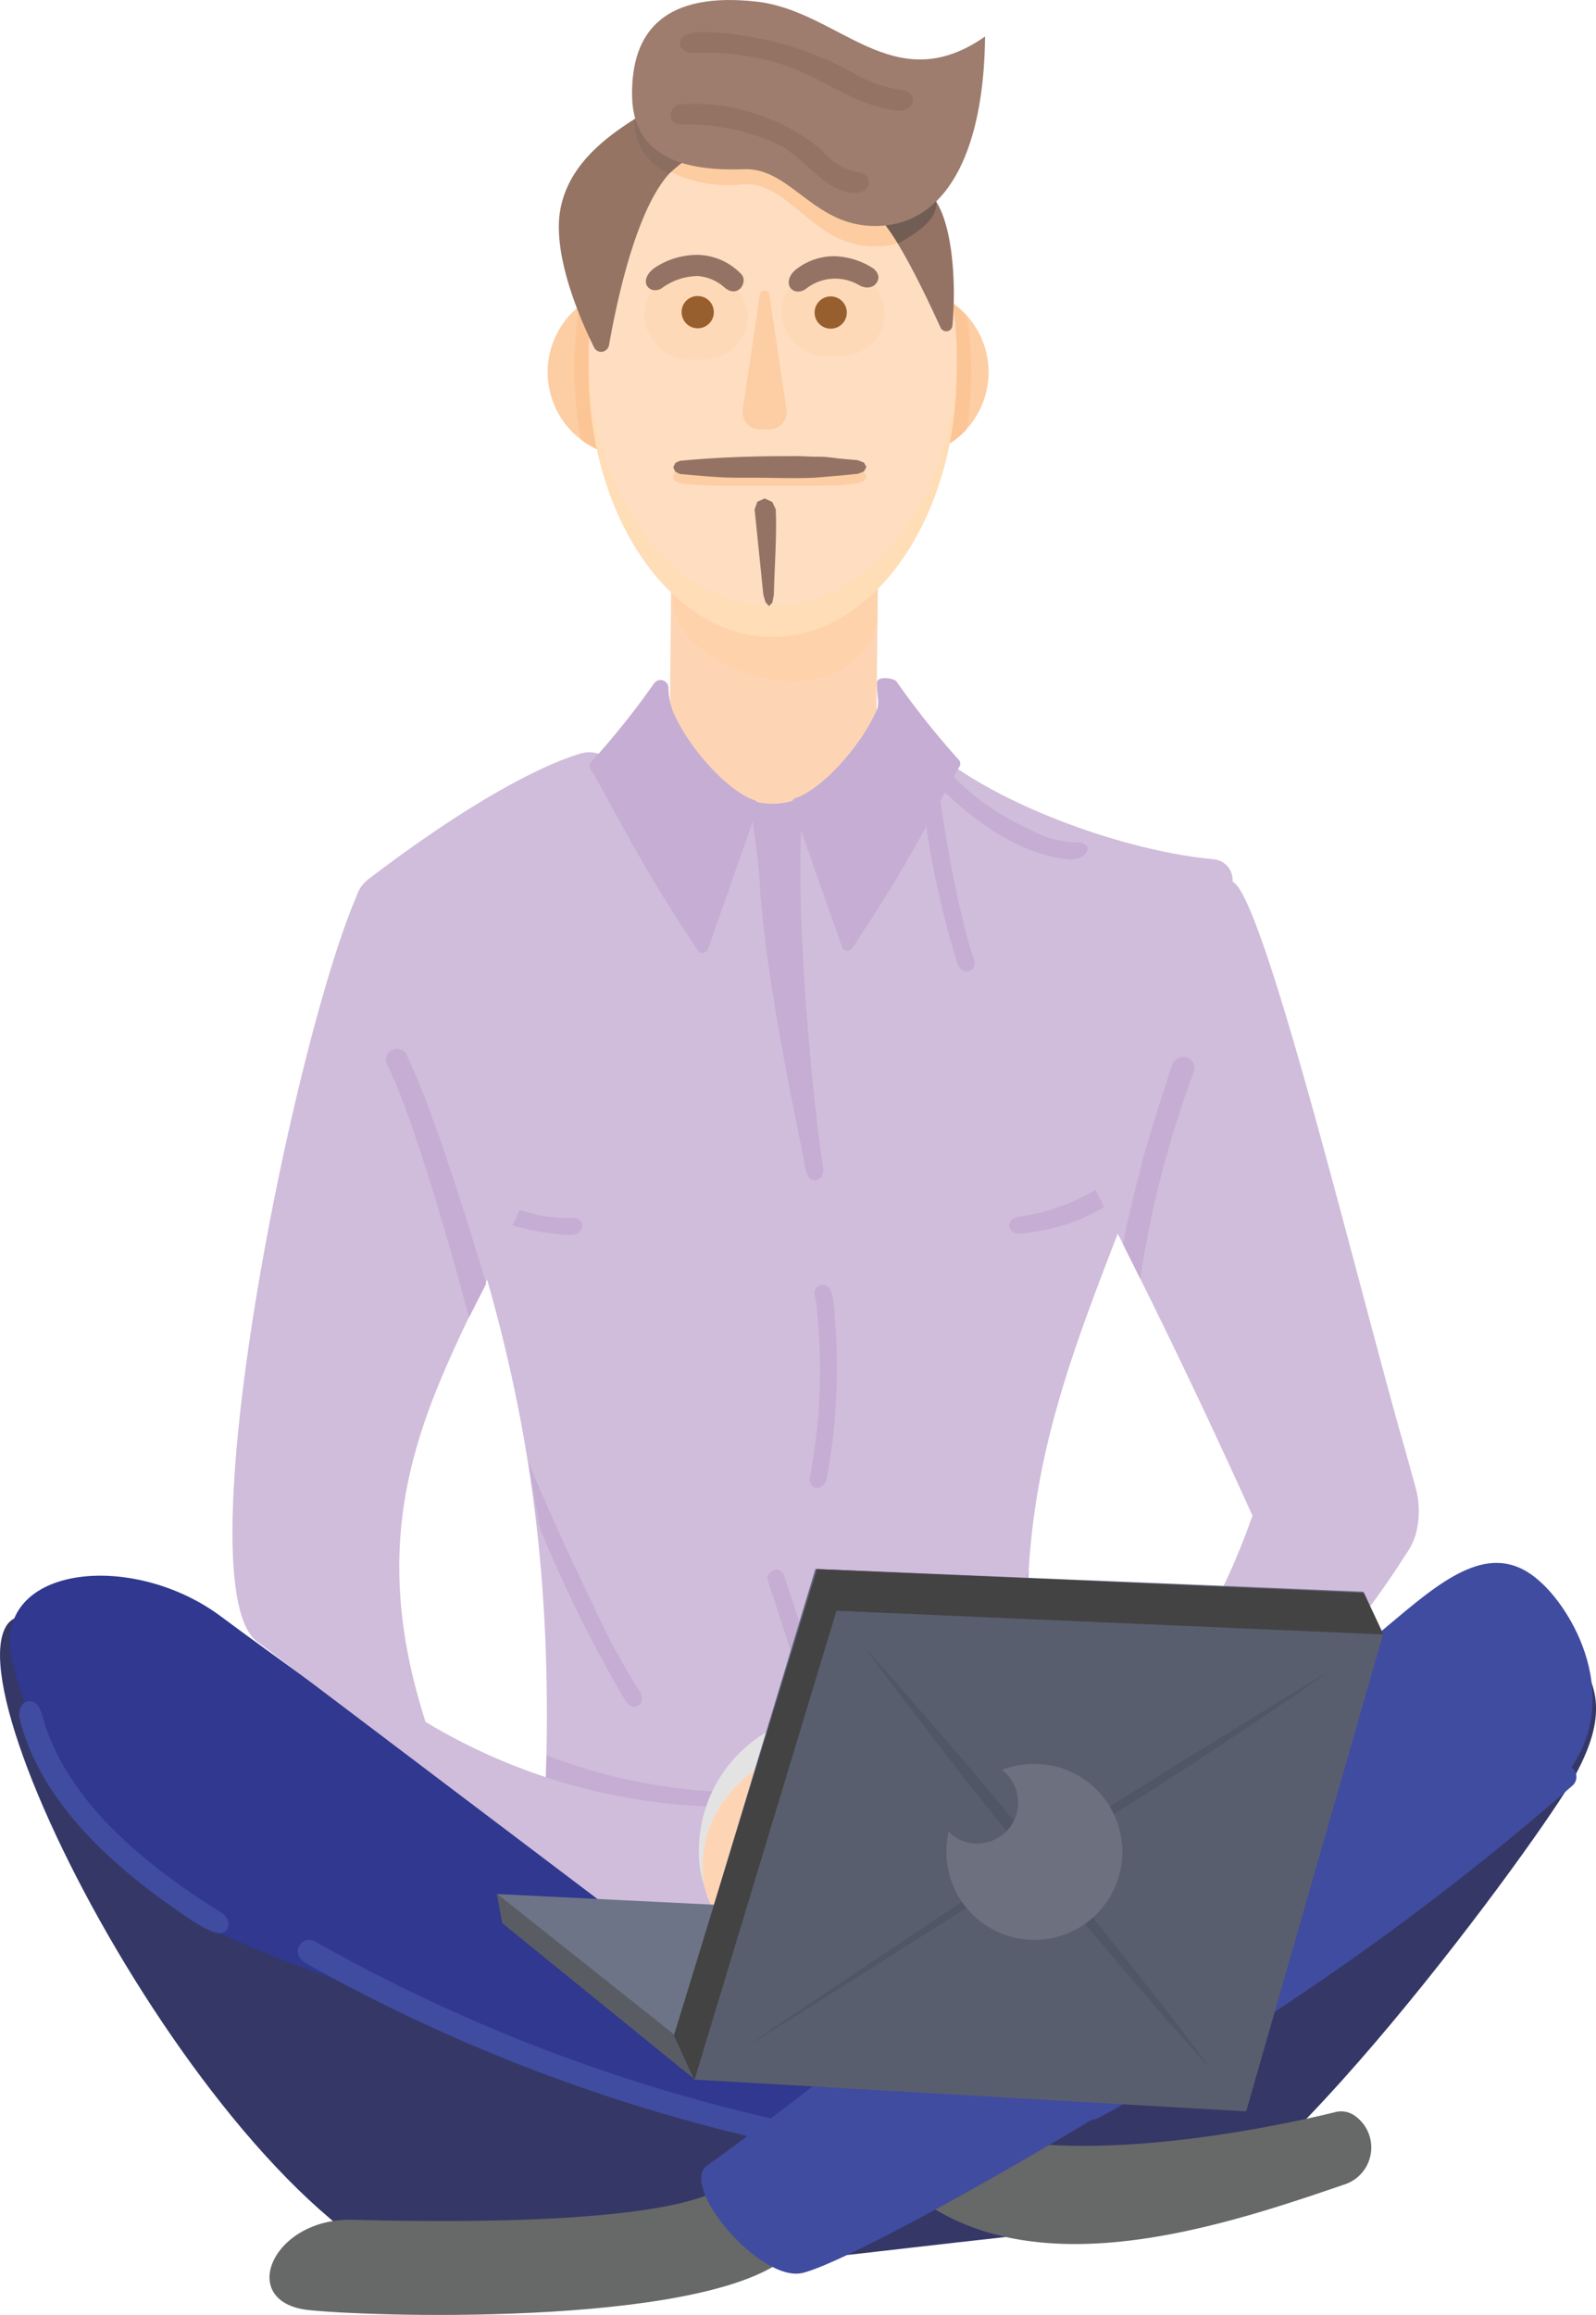
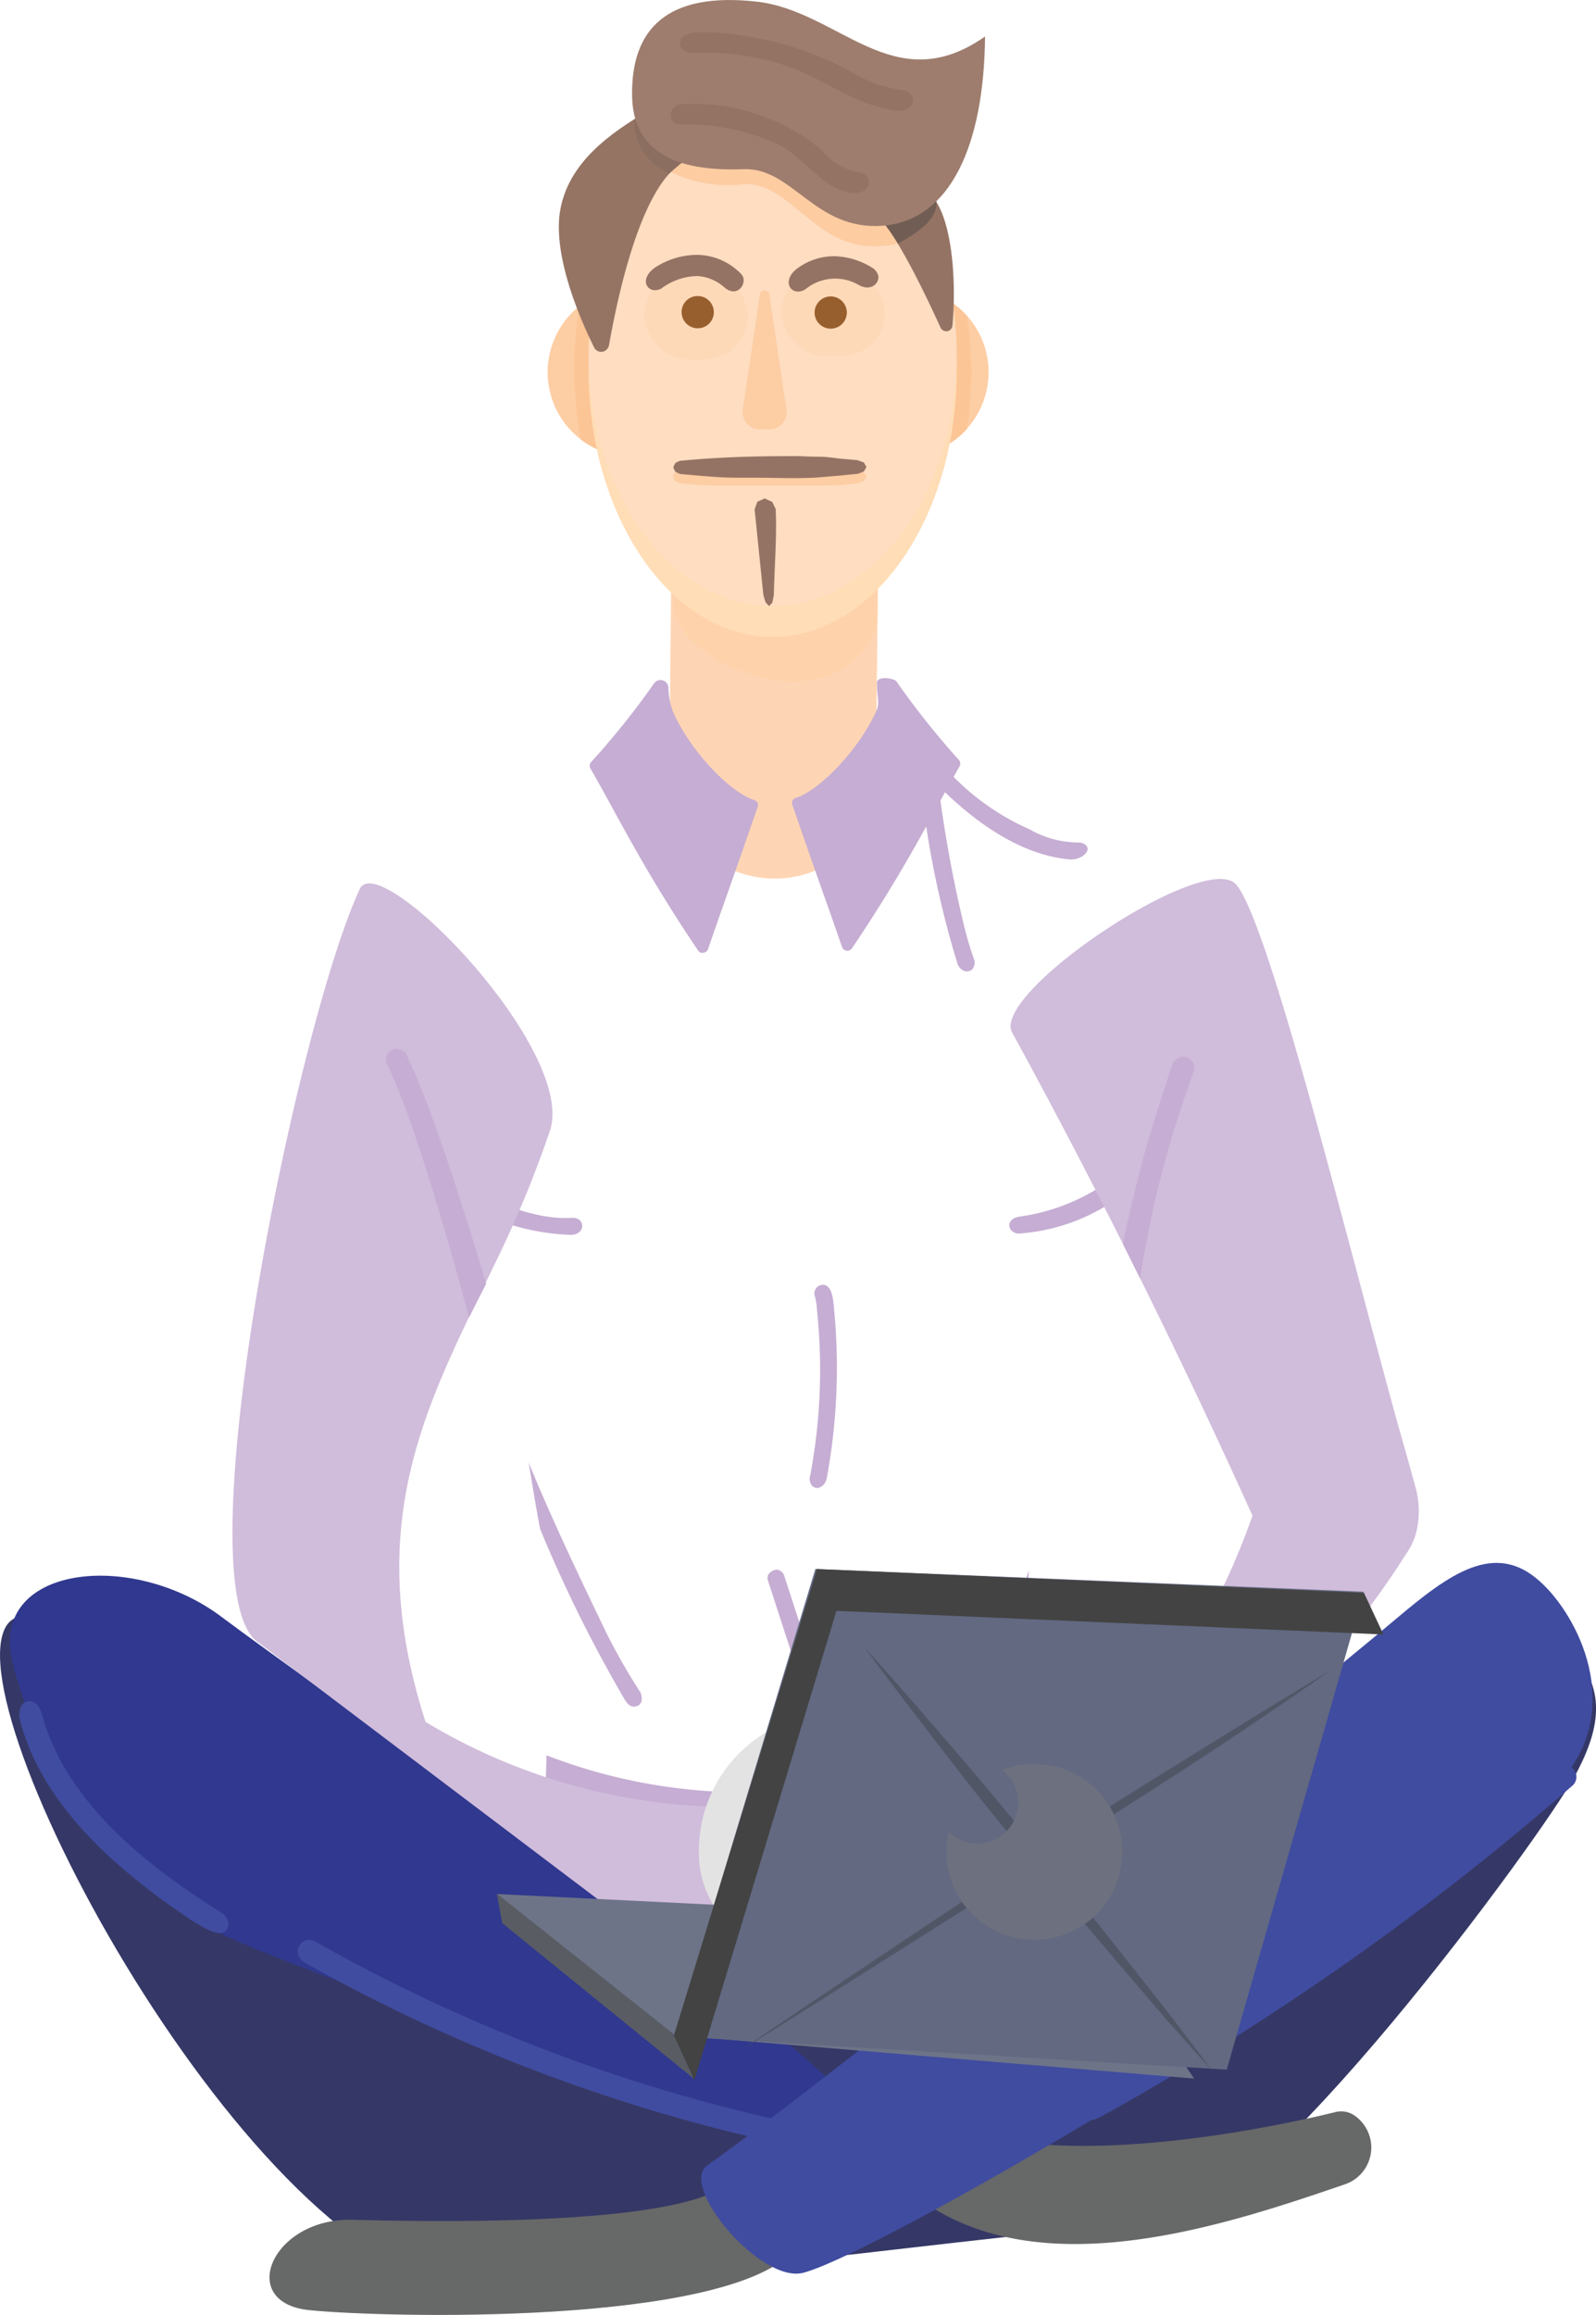
<svg xmlns="http://www.w3.org/2000/svg" viewBox="0 0 82.21 119.16">
  <defs>
    <style>.cls-1{isolation:isolate;}.cls-2{fill:#353866;}.cls-10,.cls-13,.cls-14,.cls-15,.cls-16,.cls-17,.cls-18,.cls-2,.cls-22,.cls-23,.cls-24,.cls-25,.cls-26,.cls-27,.cls-28,.cls-29,.cls-3,.cls-30,.cls-31,.cls-32,.cls-33,.cls-34,.cls-36,.cls-4,.cls-5,.cls-8,.cls-9{fill-rule:evenodd;}.cls-3{fill:#30388f;}.cls-4{fill:#676868;}.cls-5,.cls-6{fill:#404ca0;}.cls-29,.cls-7{fill:#fed5b4;}.cls-8{fill:#fed2ab;}.cls-12,.cls-9{fill:#d0bcdb;}.cls-10,.cls-11{fill:#c6add3;}.cls-13{fill:#e3e3e3;mix-blend-mode:multiply;}.cls-14,.cls-21{fill:#fdcda3;}.cls-15{fill:#fcc596;}.cls-16{fill:#ffddb6;}.cls-17{fill:#feddc1;}.cls-18{fill:#fdcca1;}.cls-19{fill:#fed9b8;}.cls-20,.cls-25{fill:#957364;}.cls-22{fill:#985f2e;}.cls-23{fill:#957464;}.cls-24{fill:#8b6e60;}.cls-26{fill:#715d53;}.cls-27{fill:#9e7d6e;}.cls-28{fill:#fdd1ad;}.cls-30{fill:#6d7488;}.cls-31{fill:#626981;}.cls-32{fill:#595e6e;}.cls-33{fill:#434343;}.cls-34{fill:#595d63;}.cls-35{fill:#515667;}.cls-36{fill:#6d707e;}</style>
  </defs>
  <g class="cls-1">
    <g id="Layer_1" data-name="Layer 1">
      <path class="cls-2" d="M40.12,97.07c-6-.28-7.44,5.88-7.44,5.88S3,79,.3,83.74s13.5,34.29,24.34,34,30-3.27,35.05-3.21,19.75-20,21.47-23.18,1.27-5.08-.89-7.07S49.72,104,49.72,104,46.09,97.35,40.12,97.07Z" />
      <path class="cls-3" d="M44.77,109.18c-4.67-5.66-28.71-22.45-33.35-25.94S-.53,80.59.63,85.51s5,11.4,10.9,14.11,22.4,8,29.2,10.34C42.68,110.62,46.59,111.4,44.77,109.18Z" />
      <path class="cls-4" d="M36.69,112.89c-3.76,1.66-14.38,1.49-18.53,1.38s-6,4.26-2.24,4.65,21.2.83,24.91-3S40.45,111.23,36.69,112.89Z" />
      <path class="cls-4" d="M47.31,113.16c6.21,4.58,15.65,1.45,21.92-.7a2,2,0,0,0,.63-3.49,1.22,1.22,0,0,0-1.09-.24c-2.59.64-12.8,2.88-18.87,1C46,108.59,43.32,110.23,47.31,113.16Z" />
      <path class="cls-5" d="M36.43,111.47c6.12-4.3,30.47-23.89,35.5-28.15,2.74-2.31,5.06-4,7.37-1.93,1.94,1.71,4.5,6.58,1,10.4-7.58,8.35-35,24.22-38.93,25.21C39.19,117.56,34.94,112.53,36.43,111.47Z" />
      <path class="cls-6" d="M80.75,90.89a.6.6,0,0,1,.28,1,140.06,140.06,0,0,1-23.81,16.79c-.59.32-1,.62-1.37.35a.57.57,0,0,1,.08-1A135.27,135.27,0,0,0,80.12,91.15l.16-.13A.44.44,0,0,1,80.75,90.89Z" />
      <path class="cls-6" d="M16,99.86a.66.66,0,0,1,.21.07,87.2,87.2,0,0,0,24.09,9.25s.43.16.46.51a.56.56,0,0,1-.69.63A88.3,88.3,0,0,1,15.64,101s-.36-.28-.3-.62A.61.61,0,0,1,16,99.86Z" />
      <path class="cls-6" d="M1.57,87.57c.55.06.61.85.82,1.44,1.51,4.2,5.46,7.23,9.12,9.52,0,0,.39.36.22.73-.27.6-1.21,0-1.93-.45-3.92-2.63-7.74-6-8.81-10.42C1,88.39.91,87.55,1.57,87.57Z" />
      <path class="cls-7" d="M40.07,25a5.48,5.48,0,0,1,5.15,5.26c0,.05-.11,9.73-.11,9.73a4.31,4.31,0,0,1,0,.71,5.45,5.45,0,0,1-3.27,4.18,5.53,5.53,0,0,1-6.92-2.79,5.39,5.39,0,0,1-.45-1.93v-.29l.1-9.58A5.51,5.51,0,0,1,39.79,25Z" />
      <path class="cls-8" d="M34.67,30.94c0,2.46,4,4.28,6.53,4.14s4-2,4-3.39,0-2.8,0-2.8S34.72,26,34.67,30.94Z" />
-       <path class="cls-9" d="M31.07,38.9a1.56,1.56,0,0,0-1.16-.11c-1.34.39-4.83,1.82-10.92,6.46a1.79,1.79,0,0,0-.58,2.09C24.29,62.28,28.79,73.09,28.1,92c9.27,4,19.64,5.53,25.94,1.22C49.88,72.89,58.3,67,63.46,45.55a1.07,1.07,0,0,0-.17-.88,1.11,1.11,0,0,0-.79-.44c-5.17-.47-12.87-3.45-15.48-6.67l-6.1,4.69C38.5,40.54,34.91,40.8,31.07,38.9Z" />
      <path class="cls-10" d="M27.23,75.29c1.23,3,2.64,5.93,4,8.76A31.81,31.81,0,0,0,33,87.14s.22.55-.2.69-.62-.34-.84-.72a70.83,70.83,0,0,1-4.13-8.38C27.75,78.44,27.23,75.29,27.23,75.29ZM53,80.83c-.06.89-.08,1.81-.07,2.76-.35.9-.73,1.79-1.13,2.66,0,0-.33.59-.72.29s-.12-.57,0-.86A49.24,49.24,0,0,0,53,80.83ZM23.53,60.89c2,1,4,1.93,6,1.8a.53.53,0,0,1,.36.15c.23.28.06.7-.46.73A11.82,11.82,0,0,1,23.91,62C23.79,61.66,23.66,61.27,23.53,60.89Zm36-2.44c-.3.8-.59,1.58-.88,2.34a9.93,9.93,0,0,1-6.15,2.71.54.54,0,0,1-.44-.2c-.19-.29,0-.63.53-.68A10.43,10.43,0,0,0,59.5,58.45ZM47.57,38.16l.25.24.31.28,0,.18a12.65,12.65,0,0,0,4.9,3.83,5.1,5.1,0,0,0,2.54.68s.34,0,.44.26-.37.66-.93.61c-2.49-.23-4.82-1.88-6.65-3.7l-.09-.1a65.92,65.92,0,0,0,1.3,7.14,17.07,17.07,0,0,0,.55,1.85.54.54,0,0,1-.11.47c-.24.22-.62.09-.76-.29a49,49,0,0,1-2-10.43.49.49,0,0,1-.08-.28l0-.11v-.07s0-.46.27-.59Z" />
      <path class="cls-10" d="M33.69,35.18a.41.41,0,0,1,.44-.16.41.41,0,0,1,.3.35,3.63,3.63,0,0,0,.24,1.27c.84,1.94,2.86,4.1,4.16,4.54a.3.3,0,0,1,.19.14.29.29,0,0,1,0,.24c-1.4,4.06-1.76,5-2.55,7.3a.3.3,0,0,1-.24.19.27.27,0,0,1-.28-.13c-2.83-4.2-4.07-6.81-5.52-9.33a.29.29,0,0,1,0-.34A40.72,40.72,0,0,0,33.69,35.18Z" />
      <path class="cls-10" d="M46.17,35.07c-.1-.14-1-.32-1,.09,0,.68.14,1,0,1.37-.84,1.93-2.86,4.1-4.16,4.54a.3.3,0,0,0-.19.14.29.29,0,0,0,0,.24c1.4,4.06,1.76,5,2.55,7.29a.29.29,0,0,0,.52.07c2.83-4.2,4.07-6.81,5.52-9.33a.29.29,0,0,0,0-.34A41.9,41.9,0,0,1,46.17,35.07Z" />
-       <path class="cls-11" d="M38.64,41.19A3.71,3.71,0,0,0,41.42,41c-.58,3.71.22,14.21,1,19.26l-.1.34-.3.17-.32-.1a1.87,1.87,0,0,1-.25-.72c-.47-2.52-2.06-9.65-2.33-14.75C39,43.51,38.72,42.15,38.64,41.19Z" />
      <path class="cls-11" d="M42.44,66.14c.46.09.48.81.54,1.43a31.39,31.39,0,0,1-.39,8.51c-.07.4-.49.71-.78.38a.58.58,0,0,1-.07-.53,29.41,29.41,0,0,0,.34-8.52c0-.32-.13-.77-.13-.77A.45.45,0,0,1,42.44,66.14Z" />
      <path class="cls-11" d="M40,80.8a.46.46,0,0,1,.39.3l2,6.16c.08.3,0,.32-.09.43a.46.46,0,0,1-.74-.16l-2-6.16c-.06-.19,0-.21,0-.29A.6.6,0,0,1,40,80.8Z" />
      <path class="cls-10" d="M28.15,90.36a28.29,28.29,0,0,0,9.71,1.9,20.27,20.27,0,0,1,.06,2.87A49.91,49.91,0,0,1,28.1,92C28.12,91.45,28.14,90.9,28.15,90.36Z" />
      <path class="cls-12" d="M18.53,45.77c1-2.16,11.17,8.26,9.8,12.43a58.25,58.25,0,0,1-2.91,7c-3.38,7-6.83,13.1-3.5,23.44A30.4,30.4,0,0,0,36.82,93c1.13,2.78,1.36,4.89-1,8.57l-22.49-17C9.29,82,15.26,52.81,18.53,45.77Z" />
      <path class="cls-11" d="M24.16,67.82s-2.52-9.62-4.21-13a.64.64,0,0,1-.06-.41.59.59,0,0,1,.6-.41c.46.07.46.34.55.54,1.49,3,4,11.55,4,11.55Z" />
      <path class="cls-12" d="M63.65,45.51C62,43.78,51,51.14,52.14,53.16c4.41,8.07,8.52,16.34,12.31,24.72l.07.14c-2.52,7.07-6,11.4-12.32,15.25l-2.3,8.13C57.45,96,67,88.61,72.39,80.05A3.63,3.63,0,0,0,72.92,79a4.58,4.58,0,0,0,0-2.41s-.45-1.65-.84-3C69.65,64.91,65.34,47.29,63.65,45.51Z" />
      <path class="cls-11" d="M57.85,64.05c.26-1.45.65-2.88,1-4.3.47-1.68,1-3.33,1.56-5A.64.64,0,0,1,61,54.4a.58.58,0,0,1,.5.74,53.61,53.61,0,0,0-2.77,10.68Z" />
      <path class="cls-13" d="M40.36,88.72c1.7-2,3.83-3,4.34-1.78l1.47.06a2.92,2.92,0,0,1,2.14,1.09c2,2.39,4.2,3.13,4.28,6.37.18,7.26-4.84,9.31-7.53,9.73s-2.8-1.24-4.53-1.39c-.43,0-.8-.84-1.05-2C37.69,99.57,36,97.83,36,95.44A7.11,7.11,0,0,1,40.36,88.72Z" />
      <path class="cls-14" d="M50.92,19.16a4.36,4.36,0,0,0-4.35-4.36h-14a4.36,4.36,0,0,0,0,8.72h14A4.36,4.36,0,0,0,50.92,19.16Z" />
      <path class="cls-15" d="M29.87,15.72a4.3,4.3,0,0,1,2.67-.92h14a4.36,4.36,0,0,1,3.26,1.47,19,19,0,0,1,0,5.82,4.39,4.39,0,0,1-3.23,1.43h-14a4.35,4.35,0,0,1-2.64-.89,18.59,18.59,0,0,1-.34-3.55A17.5,17.5,0,0,1,29.87,15.72Z" />
      <path class="cls-16" d="M39.8,5.37c5.23,0,9.48,6.14,9.48,13.71S45,32.79,39.8,32.79s-9.48-6.14-9.48-13.71S34.57,5.37,39.8,5.37Z" />
      <path class="cls-17" d="M39.8,5.37c5.23,0,9.48,5.78,9.48,12.91S45,31.2,39.8,31.2s-9.48-5.79-9.48-12.92S34.57,5.37,39.8,5.37Z" />
      <path class="cls-18" d="M33.82,8.45a7.91,7.91,0,0,1,6-3.08c3.36,0,6.31,2.53,8,6.34a4.07,4.07,0,0,1-2.33.95C42,13,40.83,9.38,38.32,9.48A6.81,6.81,0,0,1,33.82,8.45Z" />
      <rect class="cls-19" x="33.19" y="14.02" width="5.33" height="4.48" rx="2.23" />
      <rect class="cls-19" x="40.25" y="13.85" width="5.33" height="4.48" rx="2.23" />
      <path class="cls-14" d="M39.14,15.16a.25.25,0,0,1,.25-.21.25.25,0,0,1,.24.21c.25,1.74.66,4.46.88,5.93a.93.93,0,0,1-.21.71.89.89,0,0,1-.67.3h-.49a.89.89,0,0,1-.67-.3.93.93,0,0,1-.21-.71C38.48,19.62,38.89,16.9,39.14,15.16Z" />
      <path class="cls-20" d="M39.78,25.84l.18.38c.06,1.47-.07,3-.1,4.42l-.08.39-.17.17L39.43,31l-.11-.38-.45-4.4.14-.39.38-.17Z" />
      <path class="cls-21" d="M41.92,24c.54,0,.58,0,1.26.09l1,.09.32.12.13.23-.13.23-.31.12-1,.1L41.92,25c-1,0-2.09,0-3.14,0h-.87C37,25,36,25,35,24.87l-.24-.11-.1-.23.1-.22a1.31,1.31,0,0,1,.26-.12C37.39,24,39.2,24,41.14,24Z" />
      <path class="cls-20" d="M41.92,23.51c.54,0,.58,0,1.26.09l1,.09.32.12.13.23-.13.23-.31.12-1,.1c-.1,0-1,.09-1.26.1-1,.05-2.09,0-3.14,0h-.87c-.89,0-1.87-.1-2.9-.19l-.24-.12-.1-.22.1-.22a1.31,1.31,0,0,1,.26-.12c2.36-.22,4.17-.24,6.11-.24Z" />
      <path class="cls-22" d="M35.94,15.24a.83.83,0,1,1-.83.82A.82.82,0,0,1,35.94,15.24Z" />
      <path class="cls-22" d="M42.79,15.26a.83.83,0,1,1-.83.83A.83.83,0,0,1,42.79,15.26Z" />
      <path class="cls-20" d="M35.88,13.12a3.19,3.19,0,0,1,2.31,1c.36.4-.18,1.27-.87.68a2.32,2.32,0,0,0-1.38-.59,3.18,3.18,0,0,0-1.87.64.65.65,0,0,1-.48.07c-.47-.17-.47-.8.3-1.24A4,4,0,0,1,35.88,13.12Z" />
      <path class="cls-20" d="M43,13.19a3.87,3.87,0,0,1,2,.64.71.71,0,0,1,.25.41c0,.43-.45.74-1,.44a2.42,2.42,0,0,0-2.75.2A.67.67,0,0,1,41,15c-.48-.11-.55-.76.11-1.21A3.17,3.17,0,0,1,43,13.19Z" />
      <path class="cls-23" d="M35.86,8.13c-2.6.28-4,6.87-4.49,9.64a.43.43,0,0,1-.35.34.41.41,0,0,1-.42-.23c-.77-1.56-2-4.48-1.79-6.72.34-3.2,3.54-4.75,4.76-5.61S38.59,7.83,35.86,8.13Z" />
      <path class="cls-24" d="M34.47,8.93a2.93,2.93,0,0,1-1.79-2.81l1.86.82.84,1.21Z" />
      <path class="cls-25" d="M45.2,11.09c1.08,1.13,2.51,4.16,3.25,5.78a.33.33,0,0,0,.35.18.32.32,0,0,0,.26-.29c.27-3-.2-6.65-1.6-7C47.46,9.76,43.86,9.69,45.2,11.09Z" />
      <path class="cls-26" d="M46.26,12.54c1.41-.79,2.32-1.53,1.85-2.67l-2.89,1.25A10.55,10.55,0,0,1,46.26,12.54Z" />
      <path class="cls-27" d="M32.56,5c.09,3.4,3.25,3.8,5.76,3.71s3.66,3.17,7.14,2.91,5.23-4.13,5.28-9.74C46,5.19,43.23.54,38.94.08,34.37-.42,32.48,1.48,32.56,5Z" />
      <path class="cls-20" d="M36.26,1.65A17,17,0,0,1,44,3.78a6.32,6.32,0,0,0,2.56.86A.7.7,0,0,1,47,5c.11.38-.23.74-.74.69-2.21-.19-4-1.82-6.3-2.48a14.42,14.42,0,0,0-4.39-.49.65.65,0,0,1-.5-.3C34.89,2,35.26,1.64,36.26,1.65Z" />
      <path class="cls-20" d="M35.16,5.36a10.37,10.37,0,0,1,7.16,2.36,3.22,3.22,0,0,0,1.92,1.15.74.74,0,0,1,.39.19c.33.37.08,1-.9.85-1.42-.28-2.24-1.74-3.67-2.49a11.1,11.1,0,0,0-5-1,.65.65,0,0,1-.42-.2A.56.56,0,0,1,35.16,5.36Z" />
      <path class="cls-14" d="M52.34,95.42c.18,6.55-4.69,8.39-7.3,8.77s-2.72-1.11-4.4-1.25-2.36-11.56,1.22-12,2.44-2.35,2.44-2.35l1.81.07a2.91,2.91,0,0,1,2.08,1C50.11,91.83,52.27,92.49,52.34,95.42Z" />
      <path class="cls-28" d="M39.17,92c1.77-3,5.54-5.18,5.62-2.79,0,1-1.31,1.23-2.71,2C40.18,92.35,38.16,93.73,39.17,92Z" />
-       <path class="cls-29" d="M36.19,96.3c-.12-4.68,4.9-7.23,8.68-6.69a7.26,7.26,0,0,1,3.23,1.31.45.45,0,0,1-.42.79c-.28-.08-.55-.18-.82-.28a5.58,5.58,0,0,0-3.78,0L41.46,92a1,1,0,0,0-.62.64,1,1,0,0,0,.15.89.88.88,0,0,0,1,.31L44.37,93a4,4,0,0,1,2.78,0l1.73.68a.44.44,0,0,1,.27.43.92.92,0,0,1-.47.77,1,1,0,0,1-.91,0l-1.05-.55a2.66,2.66,0,0,0-1.94-.19l-3.2.93A1,1,0,0,0,41,96.55.91.91,0,0,0,42,97l4.31-.88a2,2,0,0,1,1.5.29,1,1,0,0,1,.46.88,1,1,0,0,1-.5.86l-.29.18a3.82,3.82,0,0,1-2.64.49l-2.9-.5a.75.75,0,0,0-.73.3,1,1,0,0,0-.14.8.92.92,0,0,0,.53.62l.18.09a5.35,5.35,0,0,0,4.28.06l0,0a.6.6,0,0,1,.64.11,1,1,0,0,1,.31.91,1,1,0,0,1-.62.74l-.35.13a6.42,6.42,0,0,1-5-.2C38.93,100.87,36.27,99.07,36.19,96.3Z" />
      <path class="cls-30" d="M25.59,97.5,56,99l5.51,8-26.76-2.23Z" />
      <path class="cls-31" d="M34.73,104.83,42,80.77l28.25,1.17-7.06,24.6Z" />
-       <path class="cls-32" d="M35.7,107.05,43,82.92l28.25,1.17-7.06,24.6Z" />
      <path class="cls-33" d="M35.77,107.08l-1.06-2.29,7.37-24,1,2.15Z" />
      <path class="cls-33" d="M70.26,82l1,2.14L43.05,82.92l-1-2.15Z" />
      <path class="cls-34" d="M35.73,107l-9.86-8-.28-1.52,9.08,7.21Z" />
      <path class="cls-35" d="M44.54,84.82c1.58,1.73,3.11,3.51,4.64,5.28s3,3.58,4.52,5.39,6.57,8.24,6.57,8.24c.71.93,1.43,1.86,2.12,2.81-.8-.87-1.56-1.75-2.35-2.62,0,0-5.33-6.24-6.81-8s-3-3.63-4.41-5.47S45.93,86.71,44.54,84.82Z" />
      <path class="cls-35" d="M68.52,86c-2.44,1.72-4.92,3.38-7.4,5S39.7,104.63,38.41,105.38c1.21-.87,12.38-8.33,14.89-9.95S65.94,87.51,68.52,86Z" />
      <path class="cls-36" d="M54.07,90.88a4.54,4.54,0,0,0-2.46.23,2.11,2.11,0,1,1-2.78,3.16,1.42,1.42,0,0,1,0,.22,4.53,4.53,0,1,0,5.29-3.61Z" />
    </g>
  </g>
</svg>